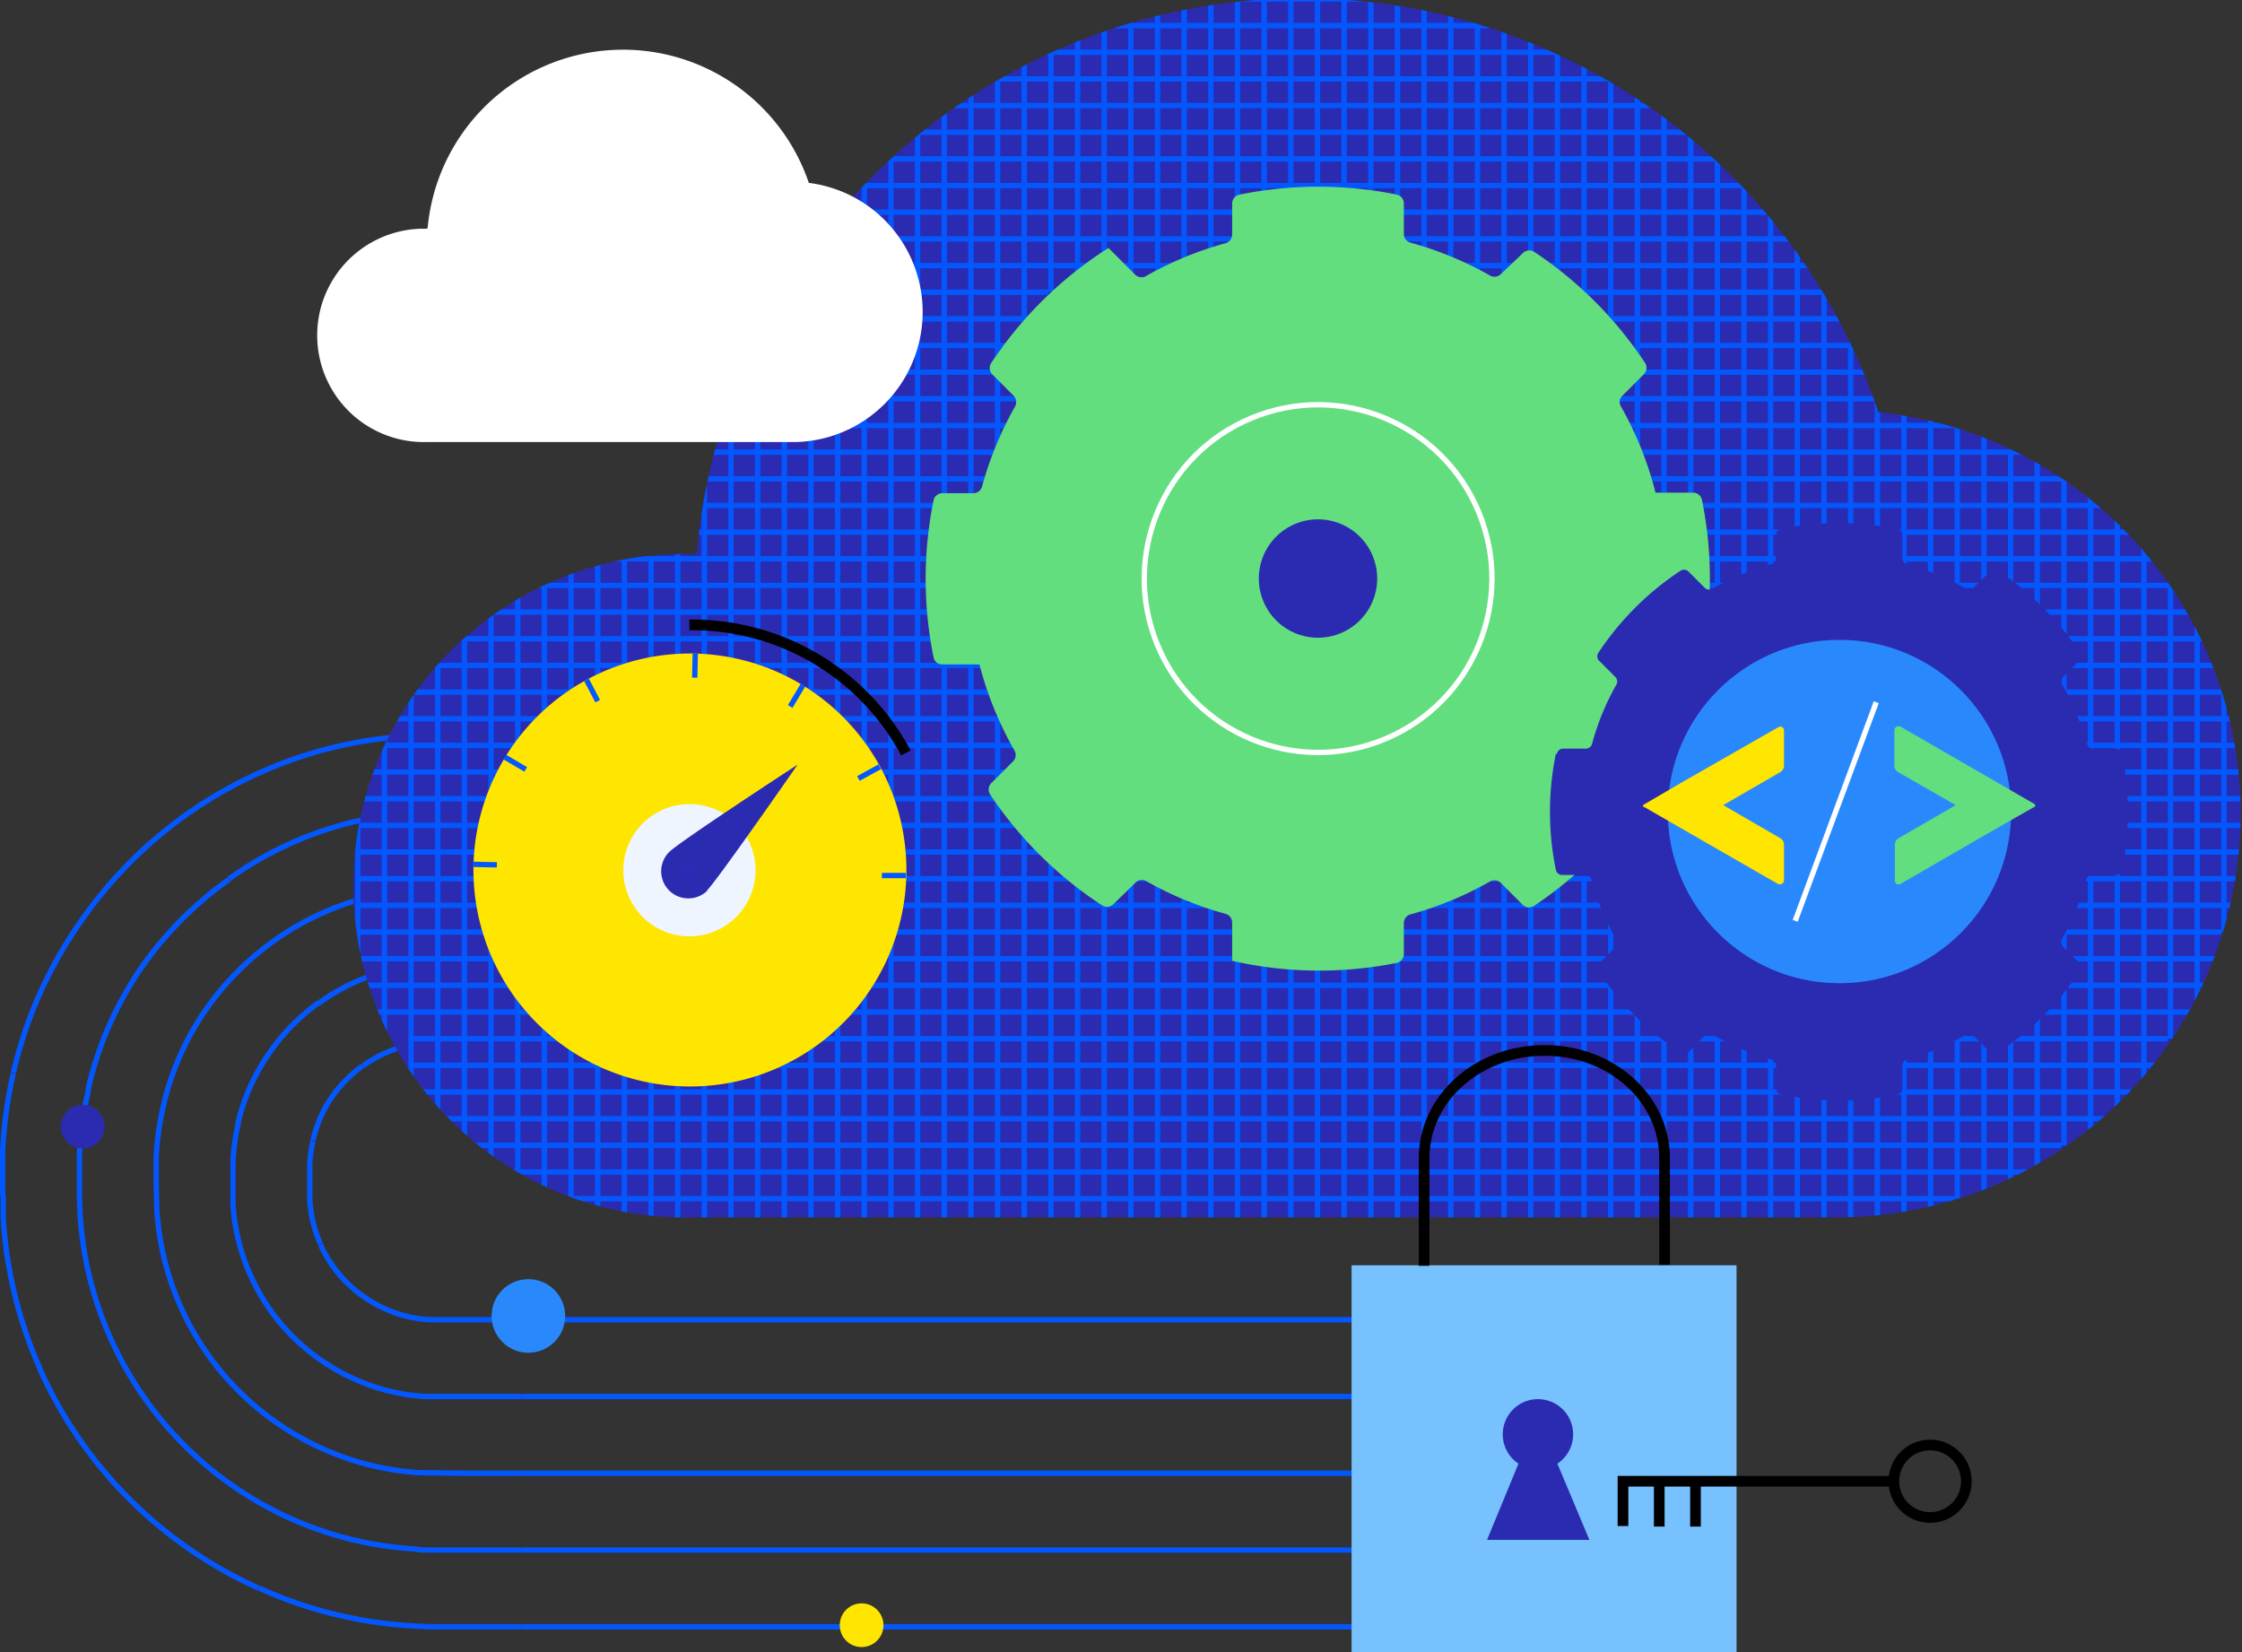
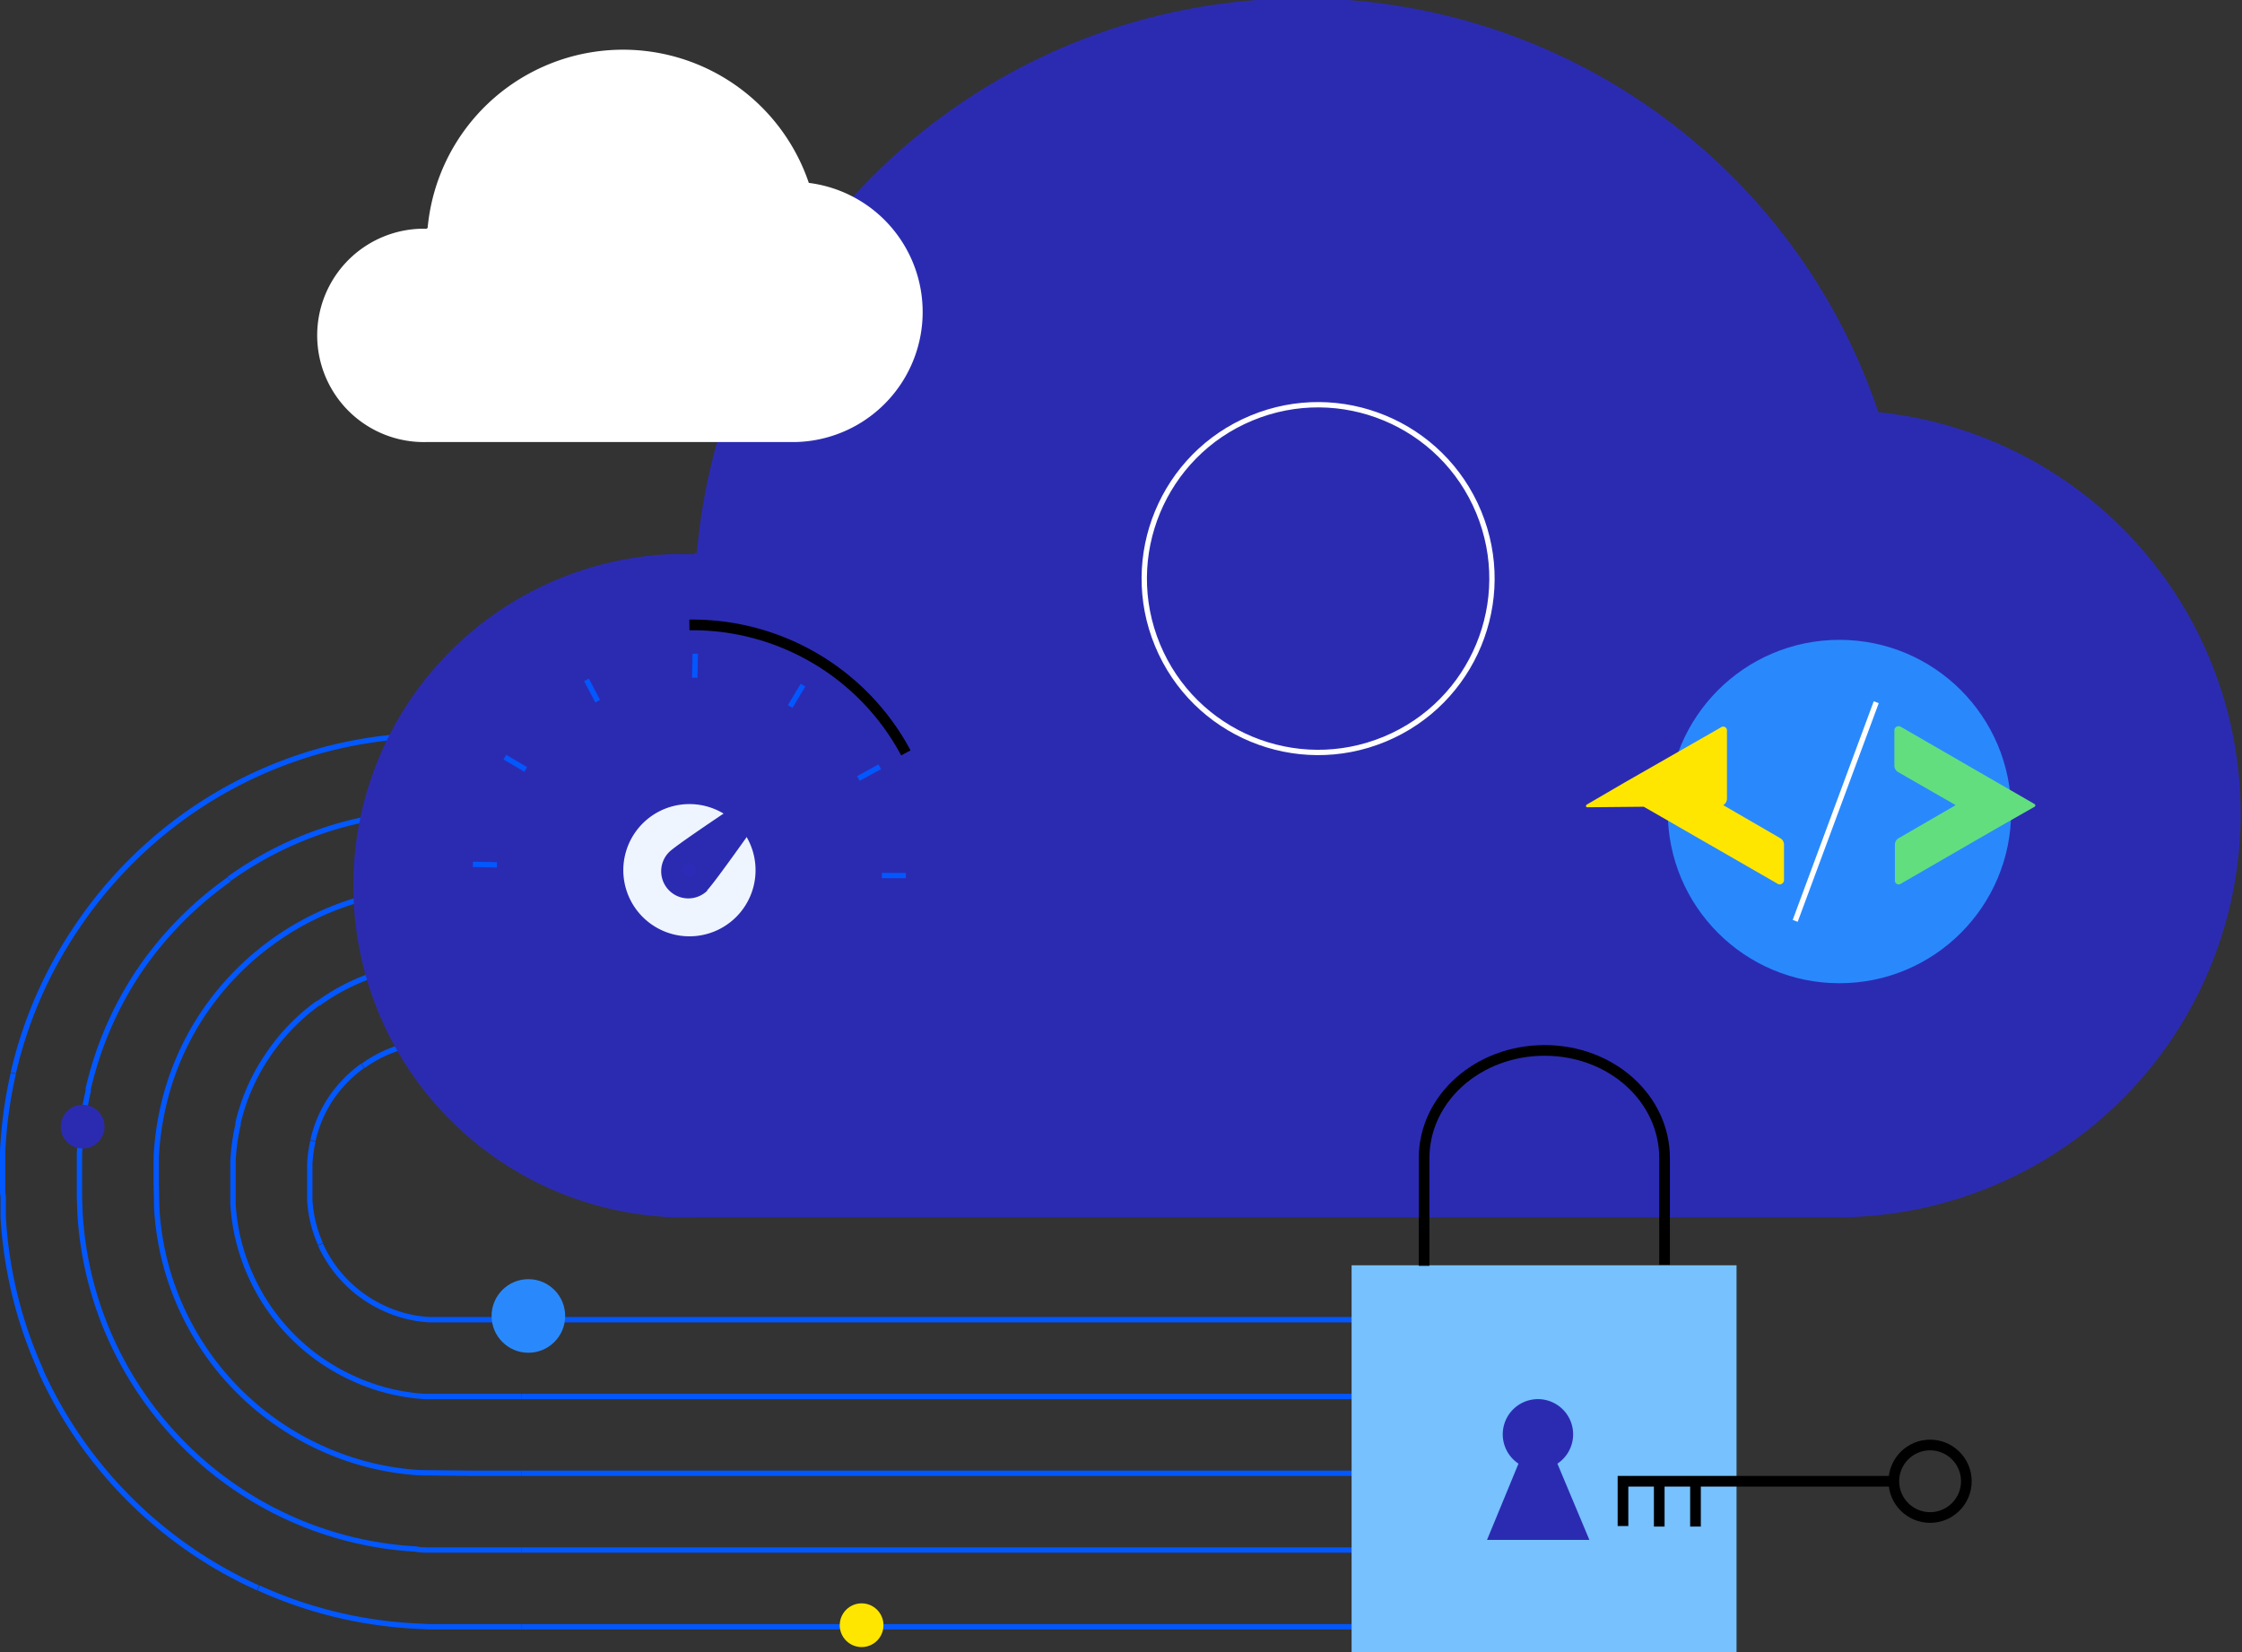
<svg xmlns="http://www.w3.org/2000/svg" viewBox="0 0 420.5 309.9" width="420.5" height="309.9">
  <rect x="0" y="0" width="420.5" height="309.9" fill="#333333" stroke="none" />
  <defs>
    <clipPath id="a">
      <path d="M64 103.7h.4A114 114 0 0 1 286 77.3a75.7 75.7 0 0 1-7.3 151H64a62.2 62.2 0 0 1-3.6-124.4H64Z" class="a" />
    </clipPath>
    <clipPath id="b">
-       <path fill="none" d="M0 0h413.5v286.7H0z" />
-     </clipPath>
+       </clipPath>
    <style>
      .a{fill:#2b2bb2}.e,.g,.j,.n{fill:none}.e,.j{stroke:#0357ff}.f{fill:#62de7f}.g{stroke:#fff}.g,.j,.n{stroke-miterlimit:10}.h{fill:#2989fc}.i{fill:#ffe600}.n{stroke:#000;stroke-width:2px}
    </style>
  </defs>
  <g transform="rotate(-90 154.7 154.2)">
    <path d="M109 67.6a23.6 23.6 0 0 1 3.7 7.8 24.3 24.3 0 0 1 .7 4.2 9.3 9.3 0 0 1 0 1.1v.6l.1.1V87M120.7 59.2a38 38 0 0 1 6 12.5 38.7 38.7 0 0 1 1 6.8l.2 1.8V87M132.4 50.8a52.4 52.4 0 0 1 8.1 17.2 53.1 53.1 0 0 1 1.6 9.5c.2 3.1.2 6.3.2 9.5M144.1 42.5a66.8 66.8 0 0 1 10.3 21.9 67.5 67.5 0 0 1 2 12l.2 3V87M155.8 34a81.2 81.2 0 0 1 12.6 26.7 82 82 0 0 1 2.4 14.6l.2 3.6V87M95 58.2a23.4 23.4 0 0 1 7.8 3.3 24.4 24.4 0 0 1 6.2 6M98.1 44.1a37.8 37.8 0 0 1 12.7 5.5 38.8 38.8 0 0 1 10 9.6M101.3 30.1a52.2 52.2 0 0 1 17.5 7.5 53.2 53.2 0 0 1 13.6 13.2M104.5 16a66.5 66.5 0 0 1 22.3 9.6A67.6 67.6 0 0 1 144 42.5M107.7 2a81 81 0 0 1 27 11.7A82 82 0 0 1 155.8 34M75.6 59.6a23.7 23.7 0 0 1 8.3-2h6.7a24.8 24.8 0 0 1 4.3.6M69.7 46.5a38 38 0 0 1 13.4-3.3h8.1a39.1 39.1 0 0 1 7 1M63.8 33.4a52.5 52.5 0 0 1 18.5-4.5l4.8-.1H91.8a53.5 53.5 0 0 1 9.5 1.3M58 20.2a66.8 66.8 0 0 1 23.5-5.7l3-.1h8a68 68 0 0 1 12 1.7M52 7.1a81.3 81.3 0 0 1 28.6-7h3.7l1-.1H93a82.3 82.3 0 0 1 14.6 2M63.5 71.6a24 24 0 0 1 12-12M50.4 65.7a38.4 38.4 0 0 1 19.3-19.2M37.3 59.8a52.7 52.7 0 0 1 26.5-26.4M24.2 53.8A67.1 67.1 0 0 1 58 20.2M11.1 47.9A81.5 81.5 0 0 1 52.1 7M61.4 97.3V80a23.3 23.3 0 0 1 2.1-8.4M47 97.3V79.1a37.7 37.7 0 0 1 3.4-13.4M32.6 97.3v-9.5l.1-9.6a52 52 0 0 1 4.6-18.4M18.2 97.3v-17c0-1 0-2 .2-3a66.5 66.5 0 0 1 5.8-23.5M3.8 97.3V80.1l.2-3.7A80.9 80.9 0 0 1 11.1 48" class="j" />
    <path d="M61.4 275.1V97.3M47 265.1V97.3M32.6 255.2V97.3M18.2 275.1V97.3M3.8 268.1V97.3" class="e" />
    <circle cx="6.9" cy="6.9" r="6.9" class="h" transform="translate(55.2 91.7)" />
    <circle cx="4.1" cy="4.1" r="4.1" class="a" transform="translate(93.5 10.9)" />
    <circle cx="4.1" cy="4.1" r="4.1" class="i" transform="translate(0 157)" />
  </g>
  <path d="M130.3 103.7h.4a114 114 0 0 1 221.6-26.4 75.7 75.7 0 0 1-7.3 151H130.3a62.2 62.2 0 0 1-3.6-124.4h3.6Z" class="a" />
  <g clip-path="url(#a)" transform="translate(66.3)">
    <g clip-path="url(#b)" transform="translate(-29.7 -15.7)">
      <path d="M185.5 20.5v-10M180.5 20.5v-10M180 15.5h10M180 10.5h10M195.5 20.5v-10M190.5 20.5v-10M190 15.5h10M190 10.5h10M205.5 20.5v-10M200.5 20.5v-10M200 15.5h10M200 10.5h10M215.5 20.5v-10M210.5 20.5v-10M210 15.5h10M210 10.5h10M225.5 20.5v-10M220.5 20.5v-10M220 15.5h10M220 10.5h10M235.5 20.5v-10M230.5 20.5v-10M230 15.5h10M230 10.5h10M155.5 30.5v-10M150.5 30.5v-10M150 25.5h10M150 20.5h10M165.5 30.5v-10M160.5 30.5v-10M160 25.5h10M160 20.5h10M175.5 30.5v-10M170.5 30.5v-10M170 25.5h10M170 20.5h10M185.5 30.5v-10M180.5 30.5v-10M180 25.5h10M180 20.5h10M195.5 30.5v-10M190.5 30.5v-10M190 25.5h10M190 20.5h10M205.5 30.5v-10M200.5 30.5v-10M200 25.5h10M200 20.5h10M215.5 30.5v-10M210.5 30.5v-10M210 25.5h10M210 20.5h10M225.5 30.5v-10M220.5 30.5v-10M220 25.5h10M220 20.5h10M235.5 30.5v-10M230.5 30.5v-10M230 25.5h10M230 20.5h10M245.5 30.5v-10M240.5 30.5v-10M240 25.5h10M240 20.5h10M255.5 30.5v-10M250.5 30.5v-10M250 25.5h10M250 20.5h10M265.5 30.5v-10M260.5 30.5v-10M260 25.5h10M260 20.5h10M275.5 30.5v-10M270.5 30.5v-10M270 25.5h10M270 20.5h10M145.5 40.5v-10M140.5 40.5v-10M140 35.5h10M140 30.5h10M155.5 40.5v-10M150.5 40.5v-10M150 35.5h10M150 30.5h10M165.5 40.5v-10M160.5 40.5v-10M160 35.5h10M160 30.5h10M175.5 40.5v-10M170.5 40.5v-10M170 35.5h10M170 30.5h10M185.5 40.5v-10M180.5 40.5v-10M180 35.5h10M180 30.5h10M195.5 40.5v-10M190.5 40.5v-10M190 35.5h10M190 30.5h10M205.5 40.5v-10M200.5 40.5v-10M200 35.5h10M200 30.5h10M215.5 40.5v-10M210.5 40.5v-10M210 35.5h10M210 30.5h10M225.5 40.5v-10M220.5 40.5v-10M220 35.5h10M220 30.5h10M235.5 40.5v-10M230.5 40.5v-10M230 35.5h10M230 30.5h10M245.5 40.5v-10M240.5 40.5v-10M240 35.5h10M240 30.5h10M255.5 40.5v-10M250.5 40.5v-10M250 35.5h10M250 30.5h10M265.5 40.5v-10M260.5 40.5v-10M260 35.5h10M260 30.5h10M275.5 40.5v-10M270.5 40.5v-10M270 35.5h10M270 30.5h10M135.5 50.5v-10M130.5 50.5v-10M130 45.5h10M130 40.5h10M145.5 50.5v-10M140.5 50.5v-10M140 45.5h10M140 40.5h10M155.5 50.5v-10M150.5 50.5v-10M150 45.5h10M150 40.5h10M165.5 50.5v-10M160.5 50.5v-10M160 45.5h10M160 40.5h10M175.5 50.5v-10M170.5 50.5v-10M170 45.5h10M170 40.5h10M185.5 50.5v-10M180.5 50.5v-10M180 45.5h10M180 40.5h10M195.5 50.5v-10M190.5 50.5v-10M190 45.5h10M190 40.5h10M205.5 50.5v-10M200.5 50.5v-10M200 45.5h10M200 40.5h10M215.5 50.5v-10M210.5 50.5v-10M210 45.5h10M210 40.5h10M225.5 50.5v-10M220.5 50.5v-10M220 45.5h10M220 40.5h10M235.5 50.5v-10M230.5 50.5v-10M230 45.5h10M230 40.5h10M245.5 50.5v-10M240.5 50.5v-10M240 45.5h10M240 40.5h10M255.5 50.5v-10M250.5 50.5v-10M250 45.5h10M250 40.5h10M265.5 50.5v-10M260.5 50.5v-10M260 45.5h10M260 40.5h10M275.5 50.5v-10M270.5 50.5v-10M270 45.5h10M270 40.5h10M285.5 50.5v-10M280.5 50.5v-10M280 45.5h10M280 40.5h10M115.5 60.5v-10M110.5 60.5v-10M110 55.5h10M110 50.5h10M125.5 60.5v-10M120.5 60.5v-10M120 55.5h10M120 50.5h10M135.5 60.5v-10M130.5 60.5v-10M130 55.5h10M130 50.5h10M145.5 60.5v-10M140.5 60.5v-10M140 55.5h10M140 50.5h10M155.5 60.5v-10M150.5 60.5v-10M150 55.5h10M150 50.5h10M165.5 60.5v-10M160.5 60.5v-10M160 55.5h10M160 50.5h10M175.5 60.5v-10M170.5 60.5v-10M170 55.5h10M170 50.5h10M185.5 60.5v-10M180.5 60.5v-10M180 55.5h10M180 50.5h10M195.5 60.5v-10M190.5 60.5v-10M190 55.5h10M190 50.5h10M205.5 60.5v-10M200.5 60.5v-10M200 55.5h10M200 50.5h10M215.5 60.5v-10M210.5 60.5v-10M210 55.5h10M210 50.5h10M225.5 60.5v-10M220.5 60.5v-10M220 55.5h10M220 50.5h10M235.5 60.5v-10M230.5 60.5v-10M230 55.5h10M230 50.5h10M245.5 60.5v-10M240.5 60.5v-10M240 55.5h10M240 50.5h10M255.5 60.5v-10M250.5 60.5v-10M250 55.5h10M250 50.5h10M265.5 60.5v-10M260.5 60.5v-10M260 55.5h10M260 50.5h10M275.5 60.5v-10M270.5 60.5v-10M270 55.5h10M270 50.5h10M285.5 60.5v-10M280.5 60.5v-10M280 55.5h10M280 50.5h10M295.5 60.5v-10M290.5 60.5v-10M290 55.5h10M290 50.5h10M135.5 70.5v-10M130.5 70.5v-10M130 65.5h10M130 60.5h10M145.5 70.5v-10M140.5 70.5v-10M140 65.5h10M140 60.5h10M155.5 70.5v-10M150.5 70.5v-10M150 65.5h10M150 60.5h10M165.5 70.5v-10M160.5 70.5v-10M160 65.5h10M160 60.5h10M175.5 70.5v-10M170.5 70.5v-10M170 65.5h10M170 60.5h10M185.5 70.5v-10M180.5 70.5v-10M180 65.5h10M180 60.5h10M195.5 70.5v-10M190.5 70.5v-10M190 65.5h10M190 60.5h10M225.5 70.5v-10M220.5 70.5v-10M220 65.5h10M220 60.5h10M235.5 70.5v-10M230.5 70.5v-10M230 65.5h10M230 60.5h10M245.5 70.5v-10M240.5 70.5v-10M240 65.5h10M240 60.5h10M255.5 70.5v-10M250.5 70.5v-10M250 65.5h10M250 60.5h10M265.5 70.5v-10M260.5 70.5v-10M260 65.5h10M260 60.5h10M275.5 70.5v-10M270.5 70.5v-10M270 65.5h10M270 60.5h10M285.5 70.5v-10M280.5 70.5v-10M280 65.5h10M280 60.5h10M295.5 70.5v-10M290.5 70.5v-10M290 65.5h10M290 60.5h10M305.5 70.5v-10M300.5 70.5v-10M300 65.5h10M300 60.5h10M135.5 80.5v-10M130.5 80.5v-10M130 75.5h10M130 70.5h10M145.5 80.5v-10M140.5 80.5v-10M140 75.5h10M140 70.5h10M155.5 80.5v-10M150.5 80.5v-10M150 75.5h10M150 70.5h10M265.5 80.5v-10M260.5 80.5v-10M260 75.5h10M260 70.5h10M275.5 80.5v-10M270.5 80.5v-10M270 75.5h10M270 70.5h10M285.5 80.5v-10M280.5 80.5v-10M280 75.5h10M280 70.5h10M295.5 80.5v-10M290.5 80.5v-10M290 75.5h10M290 70.5h10M305.5 80.5v-10M300.5 80.5v-10M300 75.5h10M300 70.5h10M125.5 90.5v-10M120.5 90.5v-10M120 85.5h10M120 80.5h10M135.5 90.5v-10M130.5 90.5v-10M130 85.5h10M130 80.5h10M145.5 90.5v-10M140.5 90.5v-10M140 85.5h10M140 80.5h10M155.5 90.5v-10M150.5 90.5v-10M150 85.5h10M150 80.5h10M275.5 90.5v-10M270.5 90.5v-10M270 85.5h10M270 80.5h10M285.5 90.5v-10M280.5 90.5v-10M280 85.5h10M280 80.5h10M295.5 90.5v-10M290.5 90.5v-10M290 85.5h10M290 80.5h10M305.5 90.5v-10M300.5 90.5v-10M300 85.5h10M300 80.5h10M315.5 90.5v-10M310.5 90.5v-10M310 85.5h10M310 80.5h10M105.5 100.5v-10M100.5 100.5v-10M100 95.5h10M100 90.5h10M115.5 100.5v-10M110.5 100.5v-10M110 95.5h10M110 90.5h10M125.5 100.5v-10M120.5 100.5v-10M120 95.5h10M120 90.5h10M135.5 100.5v-10M130.5 100.5v-10M130 95.5h10M130 90.5h10M145.5 100.5v-10M140.5 100.5v-10M140 95.5h10M140 90.5h10M155.5 100.5v-10M150.5 100.5v-10M150 95.5h10M150 90.5h10M265.5 100.5v-10M260.5 100.5v-10M260 95.5h10M260 90.5h10M275.5 100.5v-10M270.5 100.5v-10M270 95.5h10M270 90.5h10M285.5 100.5v-10M280.5 100.5v-10M280 95.5h10M280 90.5h10M295.5 100.5v-10M290.5 100.5v-10M290 95.5h10M290 90.5h10M305.5 100.5v-10M300.5 100.5v-10M300 95.5h10M300 90.5h10M315.5 100.5v-10M310.5 100.5v-10M310 95.5h10M310 90.5h10M325.5 100.5v-10M320.5 100.5v-10M320 95.5h10M320 90.5h10M335.5 100.5v-10M330.5 100.5v-10M330 95.5h10M330 90.5h10M95.5 110.5v-10M90.5 110.5v-10M90 105.5h10M90 100.5h10M105.5 110.5v-10M100.5 110.5v-10M100 105.5h10M100 100.5h10M115.5 110.5v-10M110.5 110.5v-10M110 105.5h10M110 100.5h10M125.5 110.5v-10M120.5 110.5v-10M120 105.5h10M120 100.5h10M135.5 110.5v-10M130.5 110.5v-10M130 105.5h10M130 100.5h10M145.5 110.5v-10M140.5 110.5v-10M140 105.5h10M140 100.5h10M275.5 110.5v-10M270.5 110.5v-10M270 105.5h10M270 100.5h10M285.5 110.5v-10M280.5 110.5v-10M280 105.5h10M280 100.5h10M295.5 110.5v-10M290.5 110.5v-10M290 105.5h10M290 100.5h10M305.5 110.5v-10M300.5 110.5v-10M300 105.5h10M300 100.5h10M315.5 110.5v-10M310.5 110.5v-10M310 105.5h10M310 100.5h10M325.5 110.5v-10M320.5 110.5v-10M320 105.5h10M320 100.5h10M335.5 110.5v-10M330.5 110.5v-10M330 105.5h10M330 100.5h10M345.5 110.5v-10M340.5 110.5v-10M340 105.5h10M340 100.5h10M355.5 110.5v-10M350.5 110.5v-10M350 105.5h10M350 100.5h10M95.5 120.5v-10M90.5 120.5v-10M90 115.5h10M90 110.5h10M105.5 120.5v-10M100.5 120.5v-10M100 115.5h10M100 110.5h10M115.5 120.5v-10M110.5 120.5v-10M110 115.5h10M110 110.5h10M125.5 120.5v-10M120.5 120.5v-10M120 115.5h10M120 110.5h10M135.5 120.5v-10M130.5 120.5v-10M130 115.5h10M130 110.5h10M285.5 120.5v-10M280.5 120.5v-10M280 115.5h10M280 110.5h10M295.5 120.5v-10M290.5 120.5v-10M290 115.5h10M290 110.5h10M305.5 120.5v-10M300.5 120.5v-10M300 115.5h10M300 110.5h10M315.5 120.5v-10M310.5 120.5v-10M310 115.5h10M310 110.5h10M325.5 120.5v-10M320.5 120.5v-10M320 115.5h10M320 110.5h10M335.5 120.5v-10M330.5 120.5v-10M330 115.5h10M330 110.5h10M345.5 120.5v-10M340.5 120.5v-10M340 115.5h10M340 110.5h10M355.5 120.5v-10M350.5 120.5v-10M350 115.5h10M350 110.5h10M365.5 120.5v-10M360.5 120.5v-10M360 115.5h10M360 110.5h10M65.5 130.5v-10M60.5 130.5v-10M60 125.5h10M60 120.5h10M75.5 130.5v-10M70.5 130.5v-10M70 125.5h10M70 120.5h10M85.5 130.5v-10M80.5 130.5v-10M80 125.5h10M80 120.5h10M95.5 130.5v-10M90.5 130.5v-10M90 125.5h10M90 120.5h10M105.5 130.5v-10M100.5 130.5v-10M100 125.5h10M100 120.5h10M115.5 130.5v-10M110.5 130.5v-10M110 125.5h10M110 120.5h10M125.5 130.5v-10M120.5 130.5v-10M120 125.5h10M120 120.5h10M135.5 130.5v-10M130.5 130.5v-10M130 125.5h10M130 120.5h10M285.5 130.5v-10M280.5 130.5v-10M280 125.5h10M280 120.5h10M295.5 130.5v-10M290.5 130.5v-10M290 125.5h10M290 120.5h10M305.5 130.5v-10M300.5 130.5v-10M300 125.5h10M300 120.5h10M315.5 130.5v-10M310.5 130.5v-10M310 125.5h10M310 120.5h10M325.5 130.5v-10M320.5 130.5v-10M320 125.5h10M320 120.5h10M335.5 130.5v-10M330.5 130.5v-10M330 125.5h10M330 120.5h10M345.5 130.5v-10M340.5 130.5v-10M340 125.5h10M340 120.5h10M355.5 130.5v-10M350.5 130.5v-10M350 125.5h10M350 120.5h10M365.5 130.5v-10M360.5 130.5v-10M360 125.5h10M360 120.5h10M375.5 130.5v-10M370.5 130.5v-10M370 125.5h10M370 120.5h10M55.5 140.5v-10M50.5 140.5v-10M50 135.5h10M50 130.5h10M65.5 140.5v-10M60.5 140.5v-10M60 135.5h10M60 130.5h10M75.5 140.5v-10M70.5 140.5v-10M70 135.5h10M70 130.5h10M85.5 140.5v-10M80.5 140.5v-10M80 135.5h10M80 130.5h10M95.5 140.5v-10M90.5 140.5v-10M90 135.5h10M90 130.5h10M105.5 140.5v-10M100.5 140.5v-10M100 135.5h10M100 130.5h10M115.5 140.5v-10M110.5 140.5v-10M110 135.5h10M110 130.5h10M125.5 140.5v-10M120.5 140.5v-10M120 135.5h10M120 130.5h10M135.5 140.5v-10M130.5 140.5v-10M130 135.5h10M130 130.5h10M345.5 140.5v-10M340.5 140.5v-10M340 135.5h10M340 130.5h10M355.5 140.5v-10M350.5 140.5v-10M350 135.5h10M350 130.5h10M365.5 140.5v-10M360.5 140.5v-10M360 135.5h10M360 130.5h10M375.5 140.5v-10M370.5 140.5v-10M370 135.5h10M370 130.5h10M45.5 150.5v-10M40.5 150.5v-10M40 145.5h10M40 140.5h10M55.5 150.5v-10M50.5 150.5v-10M50 145.5h10M50 140.5h10M65.5 150.5v-10M60.5 150.5v-10M60 145.5h10M60 140.5h10M75.5 150.5v-10M70.5 150.5v-10M70 145.5h10M70 140.5h10M105.5 150.5v-10M100.5 150.5v-10M100 145.5h10M100 140.5h10M115.5 150.5v-10M110.5 150.5v-10M110 145.5h10M110 140.5h10M125.5 150.5v-10M120.5 150.5v-10M120 145.5h10M120 140.5h10M135.5 150.5v-10M130.5 150.5v-10M130 145.5h10M130 140.5h10M145.5 150.5v-10M140.5 150.5v-10M140 145.5h10M140 140.5h10M345.5 150.5v-10M340.5 150.5v-10M340 145.5h10M340 140.5h10M355.5 150.5v-10M350.5 150.5v-10M350 145.5h10M350 140.5h10M365.5 150.5v-10M360.5 150.5v-10M360 145.5h10M360 140.5h10M375.5 150.5v-10M370.5 150.5v-10M370 145.5h10M370 140.5h10M385.5 150.5v-10M380.5 150.5v-10M380 145.5h10M380 140.5h10M395.5 150.5v-10M390.5 150.5v-10M390 145.5h10M390 140.5h10M35.5 160.5v-10M30.5 160.5v-10M30 155.5h10M30 150.5h10M45.5 160.5v-10M40.5 160.5v-10M40 155.5h10M40 150.5h10M55.5 160.5v-10M50.5 160.5v-10M50 155.5h10M50 150.5h10M65.5 160.5v-10M60.5 160.5v-10M60 155.5h10M60 150.5h10M125.5 160.5v-10M120.5 160.5v-10M120 155.5h10M120 150.5h10M135.5 160.5v-10M130.5 160.5v-10M130 155.5h10M130 150.5h10M145.5 160.5v-10M140.5 160.5v-10M140 155.5h10M140 150.5h10M155.5 160.5v-10M150.5 160.5v-10M150 155.5h10M150 150.5h10M355.5 160.5v-10M350.5 160.5v-10M350 155.5h10M350 150.5h10M365.5 160.5v-10M360.5 160.5v-10M360 155.5h10M360 150.5h10M375.5 160.5v-10M370.5 160.5v-10M370 155.5h10M370 150.5h10M385.5 160.5v-10M380.5 160.5v-10M380 155.5h10M380 150.5h10M35.5 170.5v-10M30.5 170.5v-10M30 165.5h10M30 160.5h10M45.5 170.5v-10M40.5 170.5v-10M40 165.5h10M40 160.5h10M55.5 170.5v-10M50.5 170.5v-10M50 165.5h10M50 160.5h10M125.5 170.5v-10M120.5 170.5v-10M120 165.5h10M120 160.5h10M135.5 170.5v-10M130.5 170.5v-10M130 165.5h10M130 160.5h10M145.5 170.5v-10M140.5 170.5v-10M140 165.5h10M140 160.5h10M155.5 170.5v-10M150.5 170.5v-10M150 165.5h10M150 160.5h10M365.5 170.5v-10M360.5 170.5v-10M360 165.5h10M360 160.5h10M375.5 170.5v-10M370.5 170.5v-10M370 165.5h10M370 160.5h10M385.5 170.5v-10M380.5 170.5v-10M380 165.5h10M380 160.5h10M35.5 180.5v-10M30.5 180.5v-10M30 175.5h10M30 170.5h10M45.5 180.5v-10M40.5 180.5v-10M40 175.5h10M40 170.5h10M55.5 180.5v-10M50.5 180.5v-10M50 175.5h10M50 170.5h10M125.5 180.5v-10M120.5 180.5v-10M120 175.5h10M120 170.5h10M135.5 180.5v-10M130.5 180.5v-10M130 175.5h10M130 170.5h10M145.5 180.5v-10M140.5 180.5v-10M140 175.5h10M140 170.5h10M155.5 180.5v-10M150.5 180.5v-10M150 175.5h10M150 170.5h10M165.5 180.5v-10M160.5 180.5v-10M160 175.5h10M160 170.5h10M365.5 180.5v-10M360.5 180.5v-10M360 175.5h10M360 170.5h10M375.5 180.5v-10M370.5 180.5v-10M370 175.5h10M370 170.5h10M385.5 180.5v-10M380.5 180.5v-10M380 175.5h10M380 170.5h10M35.5 190.5v-10M30.5 190.5v-10M30 185.5h10M30 180.5h10M45.5 190.5v-10M40.5 190.5v-10M40 185.5h10M40 180.5h10M55.5 190.5v-10M50.5 190.5v-10M50 185.5h10M50 180.5h10M135.5 190.5v-10M130.5 190.5v-10M130 185.5h10M130 180.5h10M145.5 190.5v-10M140.5 190.5v-10M140 185.5h10M140 180.5h10M155.5 190.5v-10M150.5 190.5v-10M150 185.5h10M150 180.5h10M165.5 190.5v-10M160.5 190.5v-10M160 185.5h10M160 180.5h10M175.5 190.5v-10M170.5 190.5v-10M170 185.5h10M170 180.5h10M185.5 190.5v-10M180.5 190.5v-10M180 185.5h10M180 180.5h10M195.5 190.5v-10M190.5 190.5v-10M190 185.5h10M190 180.5h10M225.5 190.5v-10M220.5 190.5v-10M220 185.5h10M220 180.5h10M235.5 190.5v-10M230.5 190.5v-10M230 185.5h10M230 180.5h10M245.5 190.5v-10M240.5 190.5v-10M240 185.5h10M240 180.5h10M255.5 190.5v-10M250.5 190.5v-10M250 185.5h10M250 180.5h10M265.5 190.5v-10M260.5 190.5v-10M260 185.5h10M260 180.5h10M355.5 190.5v-10M350.5 190.5v-10M350 185.5h10M350 180.5h10M365.5 190.5v-10M360.5 190.5v-10M360 185.5h10M360 180.5h10M375.5 190.5v-10M370.5 190.5v-10M370 185.5h10M370 180.5h10M385.5 190.5v-10M380.5 190.5v-10M380 185.5h10M380 180.5h10M35.5 200.5v-10M30.5 200.5v-10M30 195.5h10M30 190.5h10M45.5 200.5v-10M40.5 200.5v-10M40 195.5h10M40 190.5h10M55.5 200.5v-10M50.5 200.5v-10M50 195.5h10M50 190.5h10M135.5 200.5v-10M130.5 200.5v-10M130 195.5h10M130 190.5h10M145.5 200.5v-10M140.5 200.5v-10M140 195.5h10M140 190.5h10M155.5 200.5v-10M150.5 200.5v-10M150 195.5h10M150 190.5h10M165.5 200.5v-10M160.5 200.5v-10M160 195.5h10M160 190.5h10M175.5 200.5v-10M170.5 200.5v-10M170 195.5h10M170 190.5h10M185.5 200.5v-10M180.5 200.5v-10M180 195.5h10M180 190.5h10M195.5 200.5v-10M190.5 200.5v-10M190 195.5h10M190 190.5h10M205.5 200.5v-10M200.5 200.5v-10M200 195.5h10M200 190.5h10M215.5 200.5v-10M210.5 200.5v-10M210 195.5h10M210 190.5h10M225.5 200.5v-10M220.5 200.5v-10M220 195.5h10M220 190.5h10M235.5 200.5v-10M230.5 200.5v-10M230 195.5h10M230 190.5h10M245.5 200.5v-10M240.5 200.5v-10M240 195.5h10M240 190.5h10M255.5 200.5v-10M250.5 200.5v-10M250 195.5h10M250 190.5h10M265.5 200.5v-10M260.5 200.5v-10M260 195.5h10M260 190.5h10M355.5 200.5v-10M350.5 200.5v-10M350 195.5h10M350 190.5h10M365.5 200.5v-10M360.5 200.5v-10M360 195.5h10M360 190.5h10M375.5 200.5v-10M370.5 200.5v-10M370 195.5h10M370 190.5h10M35.5 210.5v-10M30.5 210.5v-10M30 205.5h10M30 200.5h10M45.5 210.5v-10M40.5 210.5v-10M40 205.5h10M40 200.5h10M55.5 210.5v-10M50.5 210.5v-10M50 205.5h10M50 200.5h10M65.5 210.5v-10M60.5 210.5v-10M60 205.5h10M60 200.5h10M125.5 210.5v-10M120.5 210.5v-10M120 205.5h10M120 200.5h10M135.5 210.5v-10M130.5 210.5v-10M130 205.5h10M130 200.5h10M145.5 210.5v-10M140.5 210.5v-10M140 205.5h10M140 200.5h10M155.5 210.5v-10M150.5 210.5v-10M150 205.5h10M150 200.5h10M165.5 210.5v-10M160.5 210.5v-10M160 205.5h10M160 200.5h10M175.5 210.5v-10M170.5 210.5v-10M170 205.5h10M170 200.5h10M185.5 210.5v-10M180.5 210.5v-10M180 205.5h10M180 200.5h10M195.5 210.5v-10M190.5 210.5v-10M190 205.5h10M190 200.5h10M205.5 210.5v-10M200.5 210.5v-10M200 205.5h10M200 200.5h10M215.5 210.5v-10M210.5 210.5v-10M210 205.5h10M210 200.5h10M225.5 210.5v-10M220.5 210.5v-10M220 205.5h10M220 200.5h10M235.5 210.5v-10M230.5 210.5v-10M230 205.5h10M230 200.5h10M245.5 210.5v-10M240.5 210.5v-10M240 205.5h10M240 200.5h10M255.5 210.5v-10M250.5 210.5v-10M250 205.5h10M250 200.5h10M265.5 210.5v-10M260.5 210.5v-10M260 205.5h10M260 200.5h10M275.5 210.5v-10M270.5 210.5v-10M270 205.5h10M270 200.5h10M285.5 210.5v-10M280.5 210.5v-10M280 205.5h10M280 200.5h10M345.5 210.5v-10M340.5 210.5v-10M340 205.5h10M340 200.5h10M355.5 210.5v-10M350.5 210.5v-10M350 205.5h10M350 200.5h10M365.5 210.5v-10M360.5 210.5v-10M360 205.5h10M360 200.5h10M375.5 210.5v-10M370.5 210.5v-10M370 205.5h10M370 200.5h10M45.5 220.5v-10M40.5 220.5v-10M40 215.5h10M40 210.5h10M55.5 220.5v-10M50.5 220.5v-10M50 215.5h10M50 210.5h10M65.5 220.5v-10M60.5 220.5v-10M60 215.5h10M60 210.5h10M75.5 220.5v-10M70.5 220.5v-10M70 215.5h10M70 210.5h10M85.5 220.5v-10M80.5 220.5v-10M80 215.5h10M80 210.5h10M95.5 220.5v-10M90.5 220.5v-10M90 215.5h10M90 210.5h10M105.5 220.5v-10M100.5 220.5v-10M100 215.5h10M100 210.5h10M115.5 220.5v-10M110.5 220.5v-10M110 215.5h10M110 210.5h10M125.5 220.5v-10M120.5 220.5v-10M120 215.5h10M120 210.5h10M135.5 220.5v-10M130.5 220.5v-10M130 215.5h10M130 210.5h10M145.5 220.5v-10M140.5 220.5v-10M140 215.5h10M140 210.5h10M155.5 220.5v-10M150.5 220.5v-10M150 215.5h10M150 210.5h10M165.5 220.5v-10M160.5 220.5v-10M160 215.5h10M160 210.5h10M175.5 220.5v-10M170.5 220.5v-10M170 215.5h10M170 210.5h10M185.5 220.5v-10M180.5 220.5v-10M180 215.5h10M180 210.5h10M195.5 220.5v-10M190.5 220.5v-10M190 215.5h10M190 210.5h10M205.5 220.5v-10M200.5 220.5v-10M200 215.5h10M200 210.5h10M215.5 220.5v-10M210.5 220.5v-10M210 215.5h10M210 210.5h10M225.5 220.5v-10M220.5 220.5v-10M220 215.5h10M220 210.5h10M235.5 220.5v-10M230.5 220.5v-10M230 215.5h10M230 210.5h10M245.5 220.5v-10M240.5 220.5v-10M240 215.5h10M240 210.5h10M255.5 220.5v-10M250.5 220.5v-10M250 215.5h10M250 210.5h10M265.5 220.5v-10M260.5 220.5v-10M260 215.5h10M260 210.5h10M275.5 220.5v-10M270.5 220.5v-10M270 215.5h10M270 210.5h10M285.5 220.5v-10M280.5 220.5v-10M280 215.5h10M280 210.5h10M295.5 220.5v-10M290.5 220.5v-10M290 215.5h10M290 210.5h10M325.5 220.5v-10M320.5 220.5v-10M320 215.5h10M320 210.5h10M335.5 220.5v-10M330.5 220.5v-10M330 215.5h10M330 210.5h10M345.5 220.5v-10M340.5 220.5v-10M340 215.5h10M340 210.5h10M355.5 220.5v-10M350.5 220.5v-10M350 215.5h10M350 210.5h10M365.5 220.5v-10M360.5 220.5v-10M360 215.5h10M360 210.5h10M35.5 230.5v-10M30.5 230.5v-10M30 225.5h10M30 220.5h10M45.5 230.5v-10M40.5 230.5v-10M40 225.5h10M40 220.5h10M55.5 230.5v-10M50.5 230.5v-10M50 225.5h10M50 220.5h10M65.5 230.5v-10M60.5 230.5v-10M60 225.5h10M60 220.5h10M75.5 230.5v-10M70.5 230.5v-10M70 225.5h10M70 220.5h10M85.5 230.5v-10M80.5 230.5v-10M80 225.5h10M80 220.5h10M95.5 230.5v-10M90.5 230.5v-10M90 225.5h10M90 220.5h10M105.5 230.5v-10M100.5 230.5v-10M100 225.5h10M100 220.5h10M115.5 230.5v-10M110.5 230.5v-10M110 225.5h10M110 220.5h10M125.5 230.5v-10M120.5 230.5v-10M120 225.5h10M120 220.5h10M135.5 230.5v-10M130.5 230.5v-10M130 225.5h10M130 220.5h10M145.5 230.5v-10M140.5 230.5v-10M140 225.5h10M140 220.5h10M155.5 230.5v-10M150.5 230.5v-10M150 225.5h10M150 220.5h10M165.5 230.5v-10M160.5 230.5v-10M160 225.5h10M160 220.5h10M175.5 230.5v-10M170.5 230.5v-10M170 225.5h10M170 220.5h10M185.5 230.5v-10M180.5 230.5v-10M180 225.5h10M180 220.5h10M195.5 230.5v-10M190.5 230.5v-10M190 225.5h10M190 220.5h10M205.5 230.5v-10M200.5 230.5v-10M200 225.5h10M200 220.5h10M215.5 230.5v-10M210.5 230.5v-10M210 225.5h10M210 220.5h10M225.5 230.5v-10M220.5 230.5v-10M220 225.5h10M220 220.5h10M235.5 230.5v-10M230.5 230.5v-10M230 225.5h10M230 220.5h10M245.5 230.5v-10M240.5 230.5v-10M240 225.5h10M240 220.5h10M255.5 230.5v-10M250.5 230.5v-10M250 225.5h10M250 220.5h10M265.5 230.5v-10M260.5 230.5v-10M260 225.5h10M260 220.5h10M275.5 230.5v-10M270.5 230.5v-10M270 225.5h10M270 220.5h10M285.5 230.5v-10M280.5 230.5v-10M280 225.5h10M280 220.5h10M295.5 230.5v-10M290.5 230.5v-10M290 225.5h10M290 220.5h10M305.5 230.5v-10M300.5 230.5v-10M300 225.5h10M300 220.5h10M315.5 230.5v-10M310.5 230.5v-10M310 225.5h10M310 220.5h10M325.5 230.5v-10M320.5 230.5v-10M320 225.5h10M320 220.5h10M335.5 230.5v-10M330.5 230.5v-10M330 225.5h10M330 220.5h10M345.5 230.5v-10M340.5 230.5v-10M340 225.5h10M340 220.5h10M355.5 230.5v-10M350.5 230.5v-10M350 225.5h10M350 220.5h10M365.5 230.5v-10M360.5 230.5v-10M360 225.5h10M360 220.5h10M55.5 240.5v-10M50.5 240.5v-10M50 235.5h10M50 230.5h10M65.5 240.5v-10M60.5 240.5v-10M60 235.5h10M60 230.5h10M75.5 240.5v-10M70.5 240.5v-10M70 235.5h10M70 230.5h10M85.5 240.5v-10M80.5 240.5v-10M80 235.5h10M80 230.5h10M95.5 240.5v-10M90.5 240.5v-10M90 235.5h10M90 230.5h10M105.5 240.5v-10M100.5 240.5v-10M100 235.5h10M100 230.5h10M115.5 240.5v-10M110.5 240.5v-10M110 235.5h10M110 230.5h10M125.5 240.5v-10M120.5 240.5v-10M120 235.5h10M120 230.5h10M135.5 240.5v-10M130.5 240.5v-10M130 235.5h10M130 230.5h10M145.5 240.5v-10M140.5 240.5v-10M140 235.5h10M140 230.5h10M155.5 240.5v-10M150.5 240.5v-10M150 235.5h10M150 230.5h10M165.5 240.5v-10M160.5 240.5v-10M160 235.5h10M160 230.5h10M175.5 240.5v-10M170.5 240.5v-10M170 235.5h10M170 230.5h10M185.5 240.5v-10M180.5 240.5v-10M180 235.5h10M180 230.5h10M195.5 240.5v-10M190.5 240.5v-10M190 235.5h10M190 230.5h10M205.5 240.5v-10M200.5 240.5v-10M200 235.5h10M200 230.5h10M215.5 240.5v-10M210.5 240.5v-10M210 235.5h10M210 230.5h10M225.5 240.5v-10M220.5 240.5v-10M220 235.5h10M220 230.5h10M235.5 240.5v-10M230.5 240.5v-10M230 235.5h10M230 230.5h10M245.5 240.5v-10M240.5 240.5v-10M240 235.5h10M240 230.5h10M255.5 240.5v-10M250.5 240.5v-10M250 235.5h10M250 230.5h10M265.5 240.5v-10M260.5 240.5v-10M260 235.5h10M260 230.5h10M275.5 240.5v-10M270.5 240.5v-10M270 235.5h10M270 230.5h10M285.5 240.5v-10M280.5 240.5v-10M280 235.5h10M280 230.5h10M295.5 240.5v-10M290.5 240.5v-10M290 235.5h10M290 230.5h10M305.5 240.5v-10M300.5 240.5v-10M300 235.5h10M300 230.5h10M315.5 240.5v-10M310.5 240.5v-10M310 235.5h10M310 230.5h10M325.5 240.5v-10M320.5 240.5v-10M320 235.5h10M320 230.5h10M335.5 240.5v-10M330.5 240.5v-10M330 235.5h10M330 230.5h10M345.5 240.5v-10M340.5 240.5v-10M340 235.5h10M340 230.5h10M75.5 250.5v-10M70.5 250.5v-10M70 245.5h10M70 240.5h10M85.5 250.5v-10M80.5 250.5v-10M80 245.5h10M80 240.5h10M95.5 250.5v-10M90.5 250.5v-10M90 245.5h10M90 240.5h10M105.5 250.5v-10M100.5 250.5v-10M100 245.5h10M100 240.5h10M115.5 250.5v-10M110.5 250.5v-10M110 245.5h10M110 240.5h10M125.5 250.5v-10M120.5 250.5v-10M120 245.5h10M120 240.5h10M135.5 250.5v-10M130.5 250.5v-10M130 245.5h10M130 240.5h10M145.5 250.5v-10M140.5 250.5v-10M140 245.5h10M140 240.5h10M155.5 250.5v-10M150.5 250.5v-10M150 245.5h10M150 240.5h10M165.5 250.5v-10M160.5 250.5v-10M160 245.5h10M160 240.5h10M175.5 250.5v-10M170.5 250.5v-10M170 245.5h10M170 240.5h10M185.5 250.5v-10M180.5 250.5v-10M180 245.5h10M180 240.5h10M195.5 250.5v-10M190.5 250.5v-10M190 245.5h10M190 240.5h10M205.5 250.5v-10M200.5 250.5v-10M200 245.5h10M200 240.5h10M215.5 250.5v-10M210.5 250.5v-10M210 245.5h10M210 240.5h10M225.5 250.5v-10M220.5 250.5v-10M220 245.5h10M220 240.5h10M235.5 250.5v-10M230.5 250.5v-10M230 245.5h10M230 240.5h10M245.5 250.5v-10M240.5 250.5v-10M240 245.5h10M240 240.5h10M255.5 250.5v-10M250.5 250.5v-10M250 245.5h10M250 240.5h10M265.5 250.5v-10M260.5 250.5v-10M260 245.5h10M260 240.5h10M275.5 250.5v-10M270.5 250.5v-10M270 245.5h10M270 240.5h10M285.5 250.5v-10M280.5 250.5v-10M280 245.5h10M280 240.5h10M295.5 250.5v-10M290.5 250.5v-10M290 245.5h10M290 240.5h10M305.5 250.5v-10M300.5 250.5v-10M300 245.5h10M300 240.5h10M315.5 250.5v-10M310.5 250.5v-10M310 245.5h10M310 240.5h10M325.5 250.5v-10M320.5 250.5v-10M320 245.5h10M320 240.5h10" class="e" />
    </g>
  </g>
  <g transform="translate(173.7 35)">
-     <path d="M134.8 114a1.7 1.7 0 0 0-.2-2l-4.1-4.2a1.7 1.7 0 0 1-.3-2 64.7 64.7 0 0 0 6.2-15 1.7 1.7 0 0 1 1.7-1.2h5.7a1.7 1.7 0 0 0 1.7-1.3 73.9 73.9 0 0 0 0-29.6 1.7 1.7 0 0 0-1.7-1.3h-7a64.6 64.6 0 0 0-6.5-16.2 1.6 1.6 0 0 1 .3-2l4-4a1.7 1.7 0 0 0 .2-2.2A74 74 0 0 0 114 12.2a1.7 1.7 0 0 0-2 .2l-4.2 4a1.7 1.7 0 0 1-2 .3 64.7 64.7 0 0 0-15-6.2A1.7 1.7 0 0 1 89.6 9V3.1a1.7 1.7 0 0 0-1.3-1.6 73.8 73.8 0 0 0-29.5 0 1.7 1.7 0 0 0-1.4 1.6V9a1.7 1.7 0 0 1-1.2 1.6 64.7 64.7 0 0 0-15 6.2 1.7 1.7 0 0 1-2-.3l-5-5a74.1 74.1 0 0 0-22 21.6 1.7 1.7 0 0 0 .2 2.1l4 4a1.7 1.7 0 0 1 .3 2 65.3 65.3 0 0 0-6.2 15 1.7 1.7 0 0 1-1.6 1.3H3a1.7 1.7 0 0 0-1.6 1.3 73.9 73.9 0 0 0 0 29.5A1.6 1.6 0 0 0 3 89.6h7a65.1 65.1 0 0 0 6.6 16.2 1.7 1.7 0 0 1-.3 2l-4 4a1.7 1.7 0 0 0-.3 2.2A74 74 0 0 0 33 134.8a1.7 1.7 0 0 0 2.1-.2l4.1-4a1.7 1.7 0 0 1 2-.4 65 65 0 0 0 15 6.2 1.7 1.7 0 0 1 1.2 1.6v7.2a73.8 73.8 0 0 0 30.8.4 1.7 1.7 0 0 0 1.4-1.7v-5.7a1.7 1.7 0 0 1 1.2-1.7 65 65 0 0 0 15-6.2 1.7 1.7 0 0 1 2 .3l4 4a1.7 1.7 0 0 0 2.2.3 74 74 0 0 0 20.8-20.9" class="f" />
    <circle cx="32.6" cy="32.6" r="32.6" class="g" transform="rotate(-22.5 155.9 -49.8)" />
    <path d="M84.6 73.5a11.1 11.1 0 1 1-11.1-11.1 11.1 11.1 0 0 1 11.1 11.1" class="a" />
  </g>
  <path d="M292 141.4a1.2 1.2 0 0 1 1.1-1h4.3a1.2 1.2 0 0 0 1.2-.9 47.7 47.7 0 0 1 4.5-11 1.2 1.2 0 0 0-.1-1.5l-3-3a1.2 1.2 0 0 1-.2-1.6 54.4 54.4 0 0 1 15.3-15.3 1.2 1.2 0 0 1 1.6.1l3 3a1.2 1.2 0 0 0 1.5.2 47.7 47.7 0 0 1 11-4.6 1.2 1.2 0 0 0 .9-1.2v-4.2a1.2 1.2 0 0 1 1-1.2 54.4 54.4 0 0 1 21.7 0 1.2 1.2 0 0 1 1 1.2v4.2a1.2 1.2 0 0 0 .9 1.2 48 48 0 0 1 11 4.6 1.2 1.2 0 0 0 1.5-.2l3-3a1.2 1.2 0 0 1 1.5-.2 54.4 54.4 0 0 1 15.4 15.4 1.2 1.2 0 0 1-.2 1.6l-3 3a1.2 1.2 0 0 0-.1 1.4 48.2 48.2 0 0 1 4.6 11.1 1.2 1.2 0 0 0 1.1.9h4.3a1.2 1.2 0 0 1 1.2 1 54.5 54.5 0 0 1 0 21.7 1.2 1.2 0 0 1-1.2 1h-4.3a1.2 1.2 0 0 0-1.2.8 48 48 0 0 1-4.5 11.1 1.2 1.2 0 0 0 .1 1.5l3 3a1.2 1.2 0 0 1 .2 1.6 54.4 54.4 0 0 1-15.3 15.3 1.2 1.2 0 0 1-1.6-.1l-3-3a1.2 1.2 0 0 0-1.5-.2 47.8 47.8 0 0 1-11 4.6 1.2 1.2 0 0 0-.9 1.1v4.3a1.2 1.2 0 0 1-1 1.2 54.4 54.4 0 0 1-21.7 0 1.2 1.2 0 0 1-1-1.2v-4.2a1.2 1.2 0 0 0-.8-1.2 47.6 47.6 0 0 1-11-4.6 1.2 1.2 0 0 0-1.6.2l-3 3a1.2 1.2 0 0 1-1.5.1 54.4 54.4 0 0 1-15.4-15.3 1.2 1.2 0 0 1 .2-1.5l3-3a1.2 1.2 0 0 0 .1-1.5 47.8 47.8 0 0 1-4.6-11.1 1.2 1.2 0 0 0-1.1-.9H293a1.2 1.2 0 0 1-1.2-1 54.5 54.5 0 0 1 0-21.7" class="a" />
  <g transform="translate(308.2 120)">
    <circle cx="32.2" cy="32.2" r="32.2" class="h" transform="translate(4.6)" />
    <path d="M73.4 30.8 48.3 16.3a.8.8 0 0 0-1.2.6v6.7a1.4 1.4 0 0 0 .7 1.2L58.6 31l-10.7 6.2a1.4 1.4 0 0 0-.7 1.2v6.7a.7.7 0 0 0 1 .7l18-10.4 7.2-4.1a.3.3 0 0 0 0-.5" class="f" />
-     <path d="m.1 31.3 25.2 14.5a.8.8 0 0 0 1.1-.7v-6.7a1.4 1.4 0 0 0-.7-1.2L15 31l10.7-6.2a1.4 1.4 0 0 0 .7-1.2V17a.7.7 0 0 0-1.1-.6l-18 10.3-7.2 4.2a.3.3 0 0 0 0 .5" class="i" />
+     <path d="m.1 31.3 25.2 14.5a.8.8 0 0 0 1.1-.7v-6.7a1.4 1.4 0 0 0-.7-1.2L15 31a1.4 1.4 0 0 0 .7-1.2V17a.7.7 0 0 0-1.1-.6l-18 10.3-7.2 4.2a.3.3 0 0 0 0 .5" class="i" />
    <path d="m28.5 52.7 15.2-41" class="g" />
  </g>
  <path fill="#fff" d="M80 42.8h.2a36.8 36.8 0 0 1 71.5-8.5 24.4 24.4 0 0 1-2.4 48.6H80.1a20 20 0 0 1-1.2-40h1.2Z" />
-   <path d="M110 127.5a40.6 40.6 0 1 1-16.3 55 40.6 40.6 0 0 1 16.3-55" class="i" />
  <path fill="#eef5ff" d="M123.4 152.3a12.4 12.4 0 1 1-5 16.8 12.4 12.4 0 0 1 5-16.8" />
  <path d="M132.7 167a5 5 0 0 1-7.2-7.2c2-2 24.1-16.4 24.1-16.4s-15 21.6-17 23.6" class="a" />
  <path d="m110 127.5 2.1 4M94.7 142l3.9 2.3M88.7 162.1l4.5.1M169.9 164.2h-4.5M165 143.8l-4 2.2M150.6 128.5l-2.4 4M130.4 122.6l-.1 4.5" class="j" />
  <path fill="#2b2bb8" d="M130.4 162.6a1.3 1.3 0 1 0-.5 1.7 1.3 1.3 0 0 0 .5-1.7" />
  <path d="M129.3 117.2a45.4 45.4 0 0 1 40.6 24" class="n" />
  <path fill="#76c1fe" d="M253.5 237.3h72.2v72.6h-72.2z" />
  <g transform="translate(267.1 197)">
    <path d="M45.1 40.2v-20C45.1 9 35.1 0 22.6 0S0 9 0 20.2v20.2" class="n" />
    <path d="m31 91.8-6-14.3a6.6 6.6 0 1 0-7.3 0l-5.9 14.3Z" class="a" />
    <circle cx="6.8" cy="6.8" r="6.8" class="n" transform="translate(88.1 74)" />
    <path d="M37.3 89.2v-8.4h50.8M44.1 89.3v-8.5M50.9 89.3v-8.5" class="n" />
  </g>
</svg>